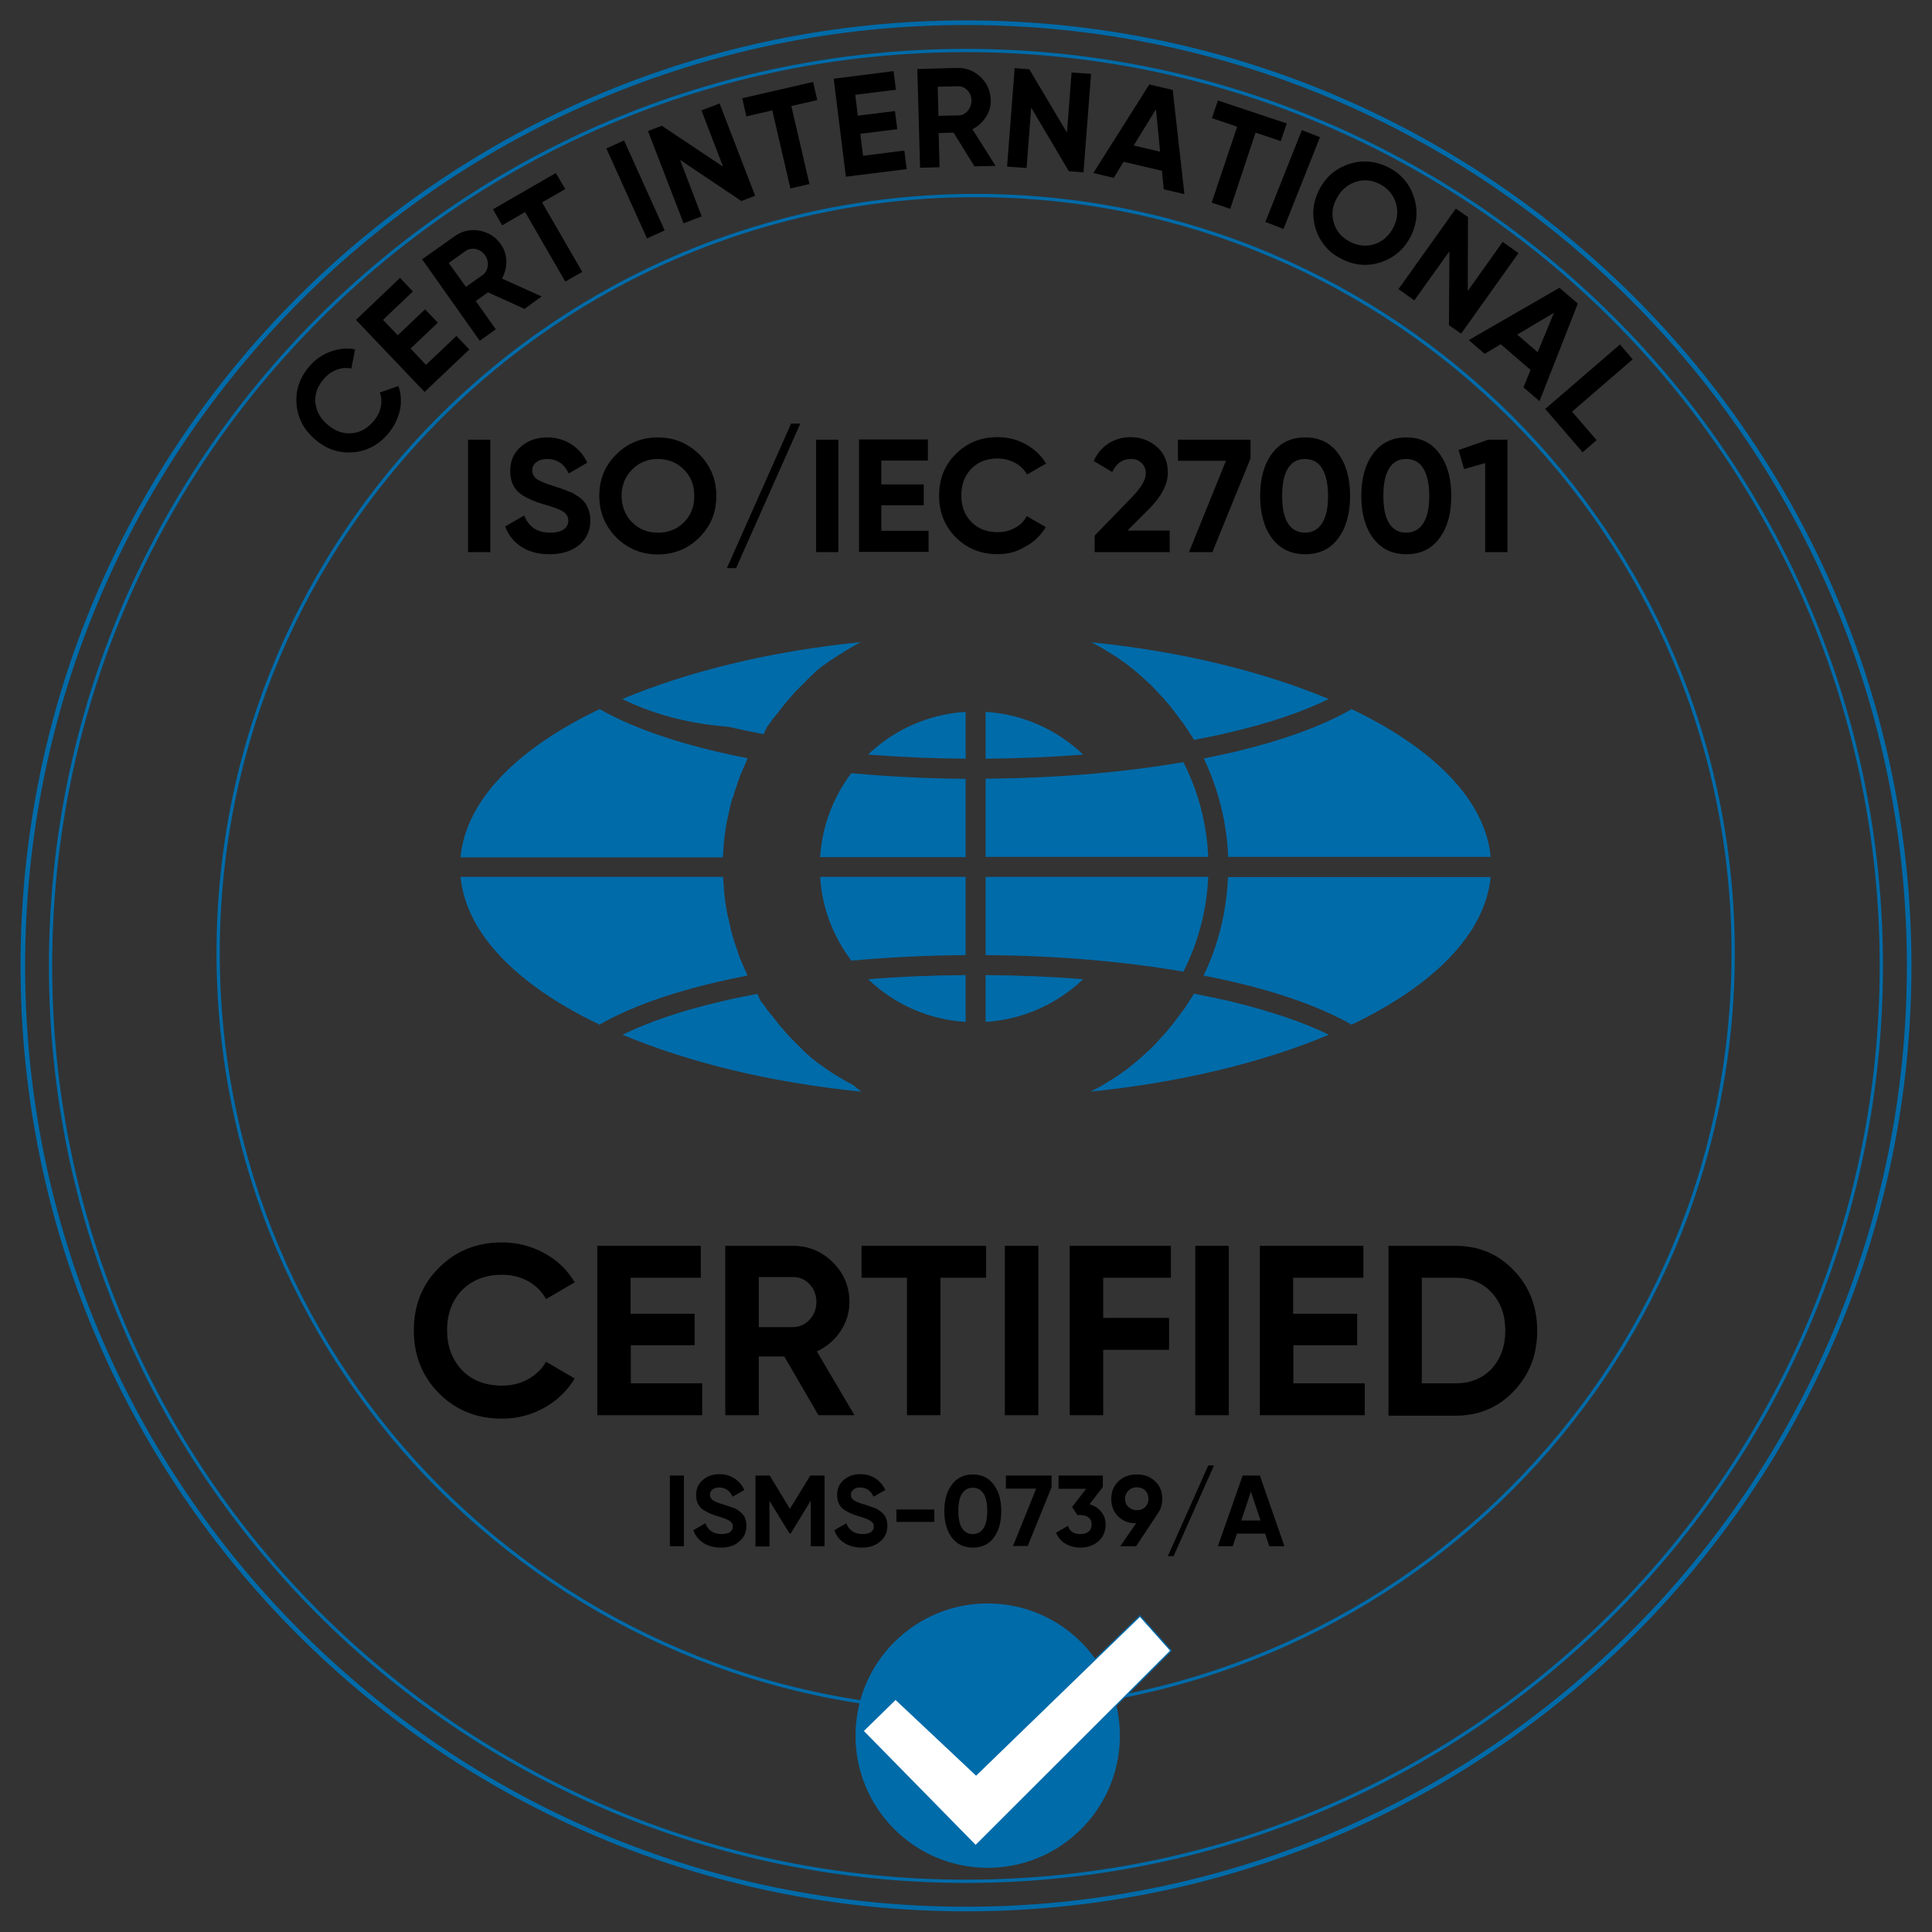
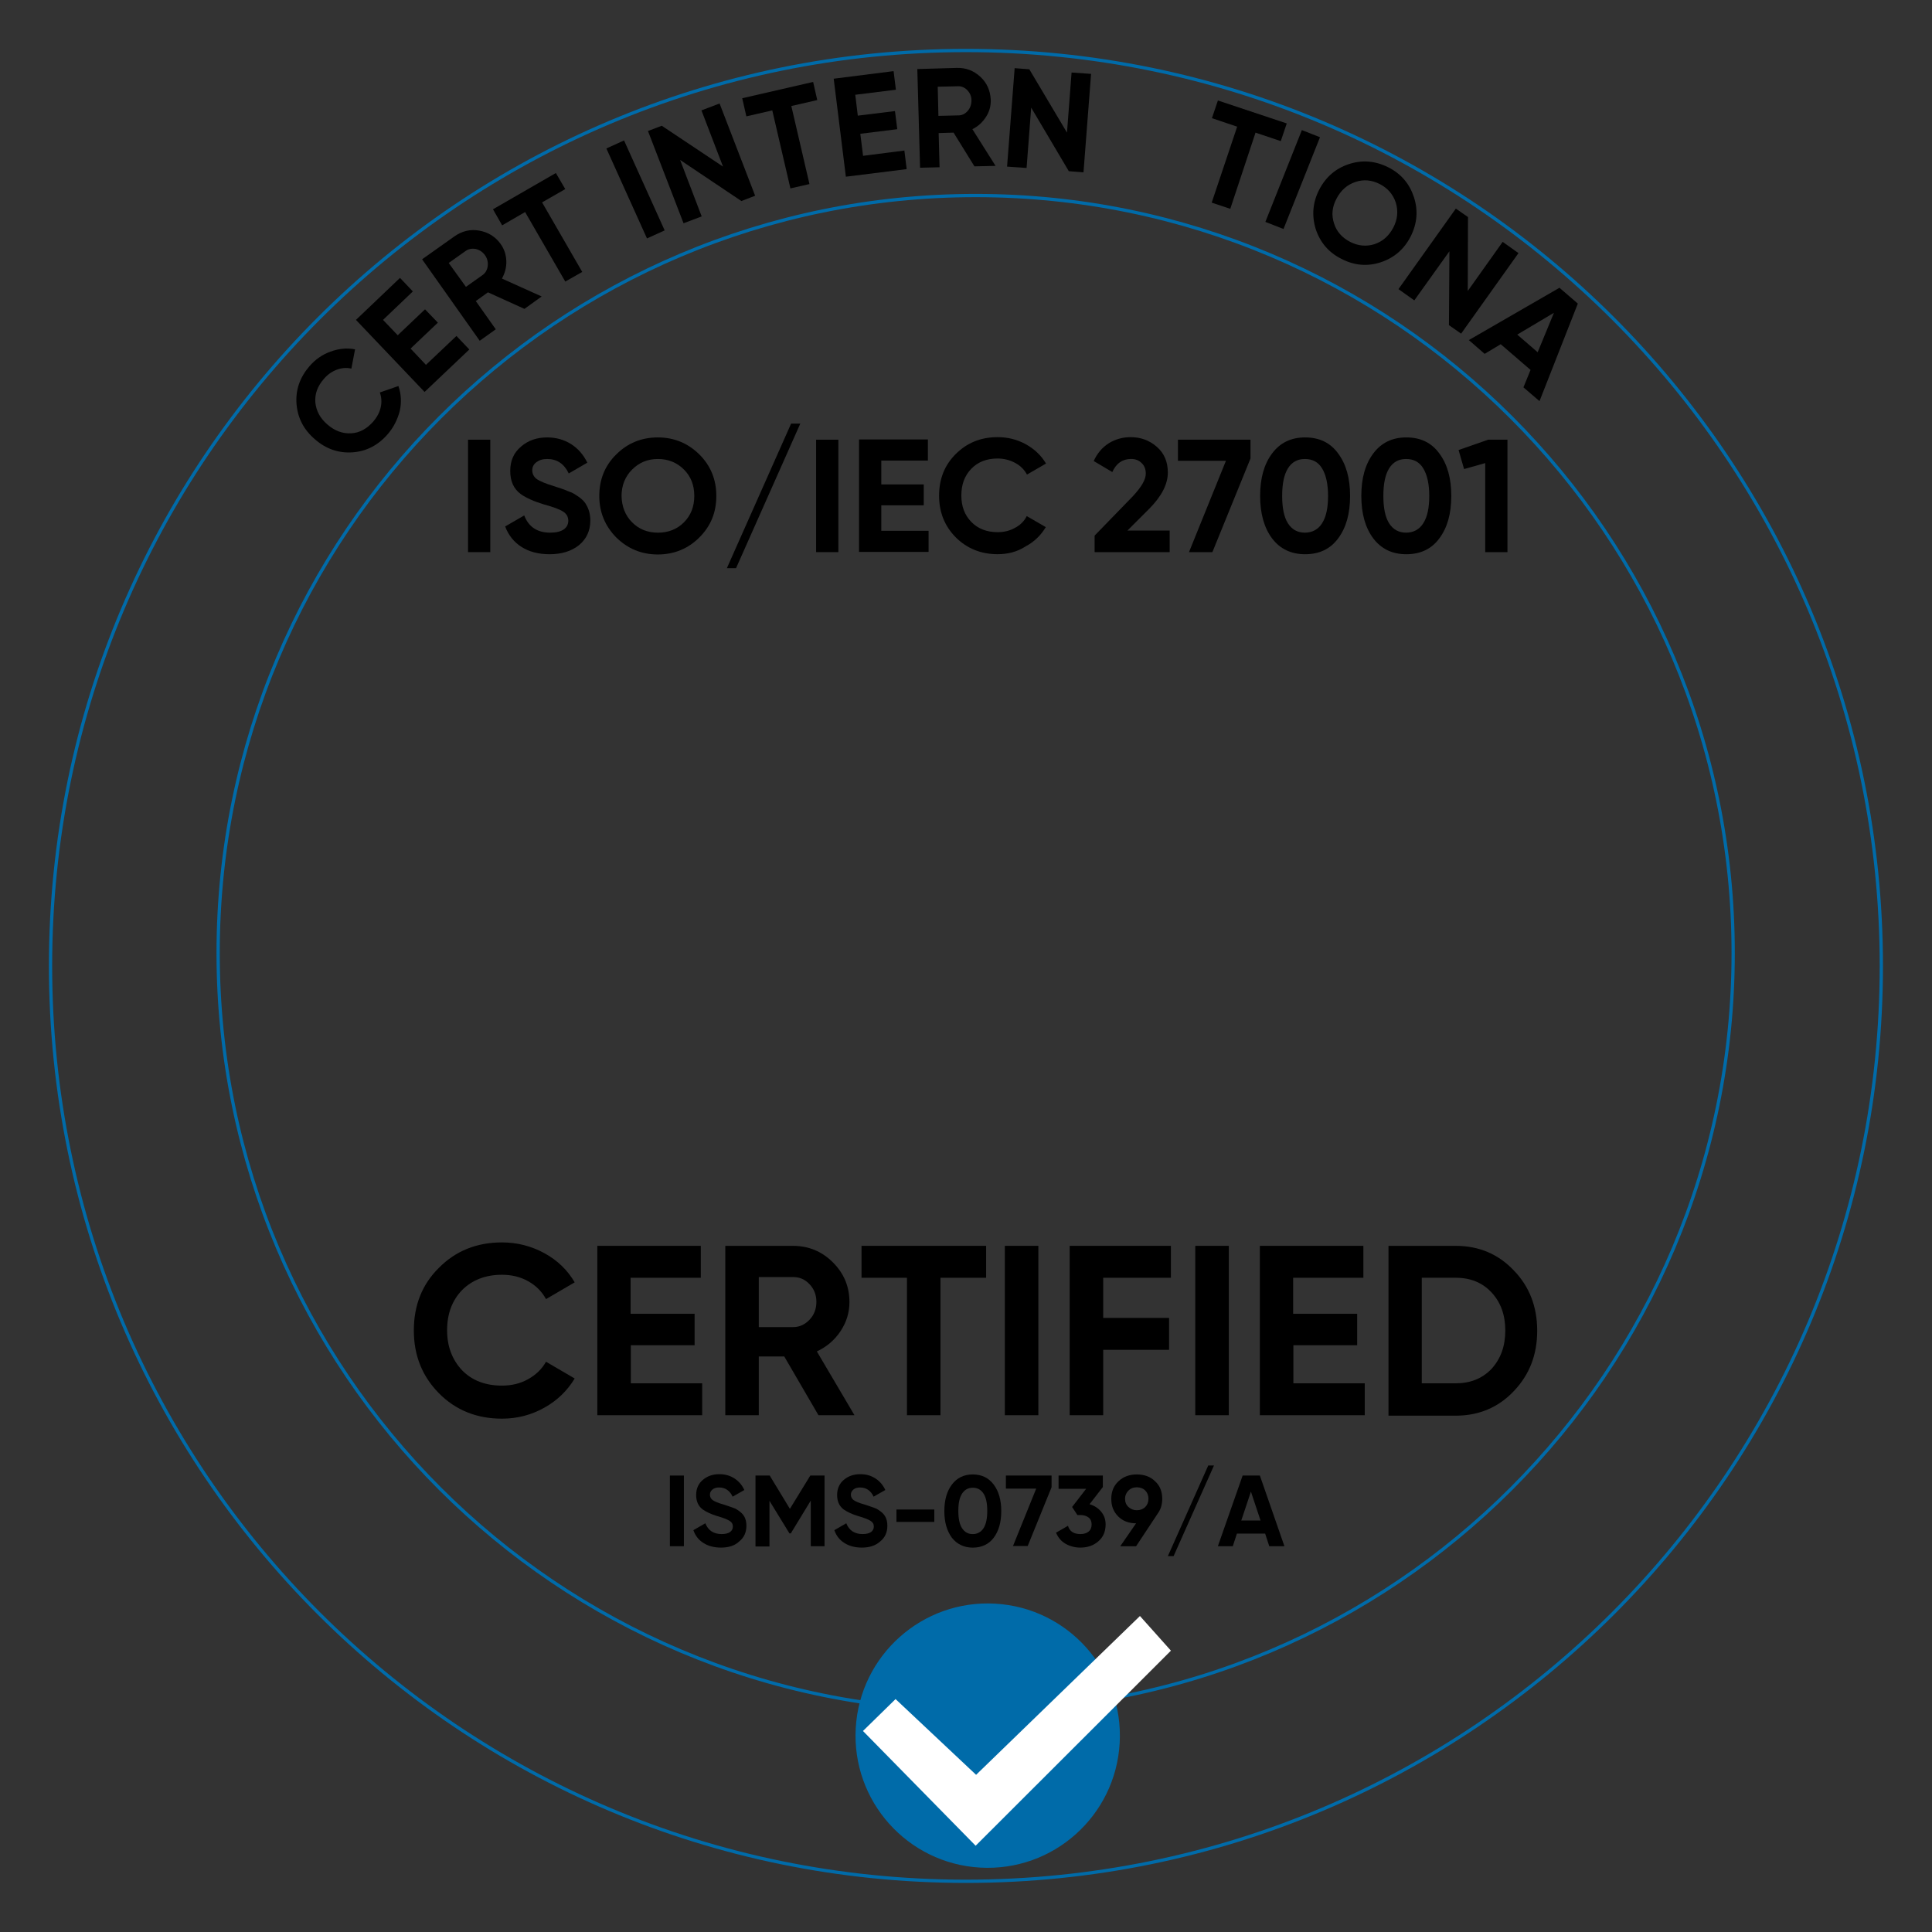
<svg xmlns="http://www.w3.org/2000/svg" width="115" height="115" viewBox="0 0 115 115" fill="none">
  <rect x="0" y="0" width="115" height="115" fill="#333333" stroke="none" />
  <g clip-path="url(#clip0_67037_101884)">
    <mask id="mask0_67037_101884" style="mask-type:luminance" maskUnits="userSpaceOnUse" x="0" y="0" width="116" height="115">
      <path d="M115.008 0H0.008V115H115.008V0Z" fill="white" />
    </mask>
    <g mask="url(#mask0_67037_101884)">
      <path d="M57.496 111.982C87.589 111.982 111.984 87.587 111.984 57.494C111.984 27.401 87.589 3.006 57.496 3.006C27.403 3.006 3.008 27.401 3.008 57.494C3.008 87.587 27.403 111.982 57.496 111.982Z" stroke="#006BA9" stroke-width="0.194" stroke-miterlimit="22.926" />
    </g>
    <mask id="mask1_67037_101884" style="mask-type:luminance" maskUnits="userSpaceOnUse" x="0" y="0" width="116" height="115">
      <path d="M115.008 0H0.008V115H115.008V0Z" fill="white" />
    </mask>
    <g mask="url(#mask1_67037_101884)">
-       <path d="M57.5 113.633C88.506 113.633 113.641 88.498 113.641 57.492C113.641 26.487 88.506 1.352 57.5 1.352C26.494 1.352 1.359 26.487 1.359 57.492C1.359 88.498 26.494 113.633 57.5 113.633Z" stroke="#006BA9" stroke-width="0.273" stroke-miterlimit="22.926" />
-     </g>
+       </g>
    <mask id="mask2_67037_101884" style="mask-type:luminance" maskUnits="userSpaceOnUse" x="0" y="0" width="116" height="115">
      <path d="M115.008 0H0.008V115H115.008V0Z" fill="white" />
    </mask>
    <g mask="url(#mask2_67037_101884)">
      <path d="M58.075 101.819C82.977 101.819 103.165 81.632 103.165 56.729C103.165 31.826 82.977 11.639 58.075 11.639C33.172 11.639 12.984 31.826 12.984 56.729C12.984 81.632 33.172 101.819 58.075 101.819Z" stroke="#006BA9" stroke-width="0.194" stroke-miterlimit="22.926" />
    </g>
    <mask id="mask3_67037_101884" style="mask-type:luminance" maskUnits="userSpaceOnUse" x="0" y="0" width="116" height="115">
      <path d="M115.008 0H0.008V115H115.008V0Z" fill="white" />
    </mask>
    <g mask="url(#mask3_67037_101884)">
      <path d="M27.859 32.865V26.172H29.184V32.865H27.859Z" fill="black" />
      <path d="M32.707 32.99C32.051 32.99 31.491 32.84 31.04 32.553C30.589 32.266 30.262 31.856 30.07 31.337L31.204 30.681C31.464 31.364 31.983 31.706 32.748 31.706C33.103 31.706 33.376 31.637 33.553 31.515C33.731 31.392 33.827 31.214 33.827 30.995C33.827 30.763 33.717 30.572 33.513 30.449C33.308 30.313 32.925 30.176 32.379 30.026C31.791 29.848 31.327 29.643 30.999 29.411C30.576 29.097 30.371 28.646 30.371 28.031C30.371 27.417 30.589 26.939 31.013 26.584C31.436 26.215 31.955 26.037 32.57 26.037C33.103 26.037 33.581 26.174 33.991 26.433C34.4 26.693 34.728 27.062 34.96 27.54L33.854 28.182C33.581 27.608 33.157 27.321 32.57 27.321C32.297 27.321 32.092 27.389 31.928 27.512C31.764 27.635 31.682 27.799 31.682 27.99C31.682 28.195 31.764 28.373 31.942 28.509C32.133 28.646 32.474 28.783 32.953 28.933L33.417 29.083C33.499 29.11 33.649 29.165 33.84 29.247C34.032 29.315 34.168 29.384 34.264 29.452C34.578 29.643 34.783 29.834 34.892 30.039C35.056 30.313 35.138 30.627 35.138 30.982C35.138 31.597 34.906 32.088 34.455 32.457C34.004 32.812 33.431 32.99 32.707 32.99Z" fill="black" />
      <path d="M41.627 31.993C40.958 32.662 40.125 33.004 39.155 33.004C38.185 33.004 37.366 32.662 36.683 31.993C36.013 31.31 35.672 30.49 35.672 29.52C35.672 28.55 36 27.717 36.683 27.048C37.352 26.379 38.185 26.037 39.155 26.037C40.125 26.037 40.944 26.379 41.627 27.048C42.297 27.717 42.638 28.537 42.638 29.52C42.638 30.504 42.31 31.31 41.627 31.993ZM37.625 31.091C38.035 31.501 38.54 31.706 39.169 31.706C39.783 31.706 40.303 31.501 40.712 31.091C41.122 30.681 41.327 30.149 41.327 29.52C41.327 28.878 41.122 28.359 40.712 27.95C40.303 27.54 39.783 27.321 39.169 27.321C38.554 27.321 38.049 27.526 37.625 27.95C37.215 28.359 36.997 28.892 36.997 29.52C37.011 30.149 37.215 30.681 37.625 31.091Z" fill="black" />
-       <path d="M47.637 25.215L43.812 33.82H43.266L47.09 25.215H47.637Z" fill="black" />
+       <path d="M47.637 25.215L43.812 33.82H43.266L47.09 25.215Z" fill="black" />
      <path d="M48.578 32.865V26.172H49.903V32.865H48.578Z" fill="black" />
      <path d="M52.458 30.092V31.595H55.272V32.851H51.133V26.158H55.231V27.415H52.458V28.835H54.985V30.078H52.458V30.092Z" fill="black" />
      <path d="M59.382 32.988C58.385 32.988 57.551 32.646 56.882 31.977C56.226 31.308 55.898 30.488 55.898 29.505C55.898 28.508 56.226 27.688 56.882 27.032C57.551 26.363 58.371 26.021 59.382 26.021C59.983 26.021 60.543 26.158 61.062 26.445C61.581 26.732 61.977 27.114 62.264 27.592L61.13 28.248C60.966 27.948 60.734 27.715 60.42 27.551C60.119 27.387 59.764 27.292 59.382 27.292C58.726 27.292 58.207 27.497 57.811 27.907C57.415 28.316 57.223 28.849 57.223 29.491C57.223 30.133 57.415 30.652 57.811 31.062C58.207 31.472 58.74 31.677 59.382 31.677C59.764 31.677 60.106 31.595 60.42 31.417C60.734 31.253 60.966 31.021 61.116 30.72L62.25 31.376C61.963 31.854 61.567 32.25 61.048 32.523C60.543 32.851 59.983 32.988 59.382 32.988Z" fill="black" />
      <path d="M69.636 32.865H65.156V31.881L67.437 29.532C67.943 28.986 68.202 28.549 68.202 28.193C68.202 27.934 68.12 27.715 67.956 27.565C67.793 27.401 67.588 27.319 67.328 27.319C66.823 27.319 66.44 27.579 66.208 28.098L65.102 27.442C65.306 26.991 65.607 26.636 65.989 26.39C66.386 26.144 66.823 26.021 67.301 26.021C67.902 26.021 68.421 26.213 68.858 26.595C69.295 26.978 69.514 27.483 69.514 28.125C69.514 28.822 69.145 29.532 68.421 30.27L67.109 31.581H69.623V32.865H69.636Z" fill="black" />
      <path d="M70.117 27.429V26.172H74.434V27.292L72.166 32.865H70.773L72.972 27.429H70.117Z" fill="black" />
      <path d="M77.685 32.99C76.852 32.99 76.196 32.676 75.718 32.047C75.24 31.405 75.008 30.558 75.008 29.52C75.008 28.468 75.24 27.635 75.718 26.993C76.196 26.351 76.852 26.037 77.685 26.037C78.532 26.037 79.188 26.351 79.652 26.993C80.13 27.635 80.362 28.468 80.362 29.52C80.362 30.572 80.13 31.405 79.652 32.047C79.188 32.676 78.532 32.99 77.685 32.99ZM79.051 29.52C79.051 28.81 78.928 28.264 78.696 27.881C78.464 27.499 78.122 27.321 77.671 27.321C77.221 27.321 76.893 27.512 76.661 27.881C76.428 28.264 76.319 28.796 76.319 29.52C76.319 30.231 76.428 30.777 76.661 31.146C76.893 31.515 77.234 31.706 77.671 31.706C78.109 31.706 78.464 31.515 78.696 31.146C78.942 30.763 79.051 30.217 79.051 29.52Z" fill="black" />
      <path d="M83.709 32.99C82.875 32.99 82.22 32.676 81.742 32.047C81.263 31.405 81.031 30.558 81.031 29.52C81.031 28.468 81.263 27.635 81.742 26.993C82.22 26.351 82.875 26.037 83.709 26.037C84.555 26.037 85.211 26.351 85.675 26.993C86.154 27.635 86.386 28.468 86.386 29.52C86.386 30.572 86.154 31.405 85.675 32.047C85.211 32.676 84.555 32.99 83.709 32.99ZM85.075 29.52C85.075 28.81 84.951 28.264 84.719 27.881C84.487 27.499 84.146 27.321 83.695 27.321C83.244 27.321 82.916 27.512 82.684 27.881C82.452 28.264 82.343 28.796 82.343 29.52C82.343 30.231 82.452 30.777 82.684 31.146C82.916 31.515 83.258 31.706 83.695 31.706C84.132 31.706 84.487 31.515 84.719 31.146C84.965 30.763 85.075 30.217 85.075 29.52Z" fill="black" />
      <path d="M86.82 26.787L88.582 26.172H89.73V32.865H88.405V27.565L87.148 27.92L86.82 26.787Z" fill="black" />
    </g>
    <mask id="mask4_67037_101884" style="mask-type:luminance" maskUnits="userSpaceOnUse" x="0" y="0" width="116" height="115">
      <path d="M115.008 0H0.008V115H115.008V0Z" fill="white" />
    </mask>
    <g mask="url(#mask4_67037_101884)">
      <path d="M29.878 84.444C28.375 84.444 27.119 83.938 26.122 82.927C25.138 81.93 24.633 80.687 24.633 79.198C24.633 77.696 25.125 76.453 26.122 75.469C27.119 74.459 28.375 73.953 29.878 73.953C30.793 73.953 31.627 74.172 32.405 74.595C33.184 75.019 33.785 75.606 34.208 76.33L32.501 77.327C32.255 76.876 31.9 76.521 31.435 76.262C30.971 76.002 30.452 75.879 29.878 75.879C28.895 75.879 28.102 76.193 27.501 76.794C26.9 77.423 26.613 78.215 26.613 79.185C26.613 80.141 26.914 80.933 27.501 81.561C28.102 82.176 28.895 82.477 29.878 82.477C30.452 82.477 30.971 82.354 31.435 82.094C31.9 81.835 32.255 81.493 32.501 81.056L34.208 82.053C33.771 82.777 33.17 83.365 32.405 83.788C31.627 84.225 30.793 84.444 29.878 84.444Z" fill="black" />
      <path d="M37.549 80.073V82.34H41.797V84.239H35.555V74.158H41.715V76.057H37.535V78.201H41.346V80.073H37.549Z" fill="black" />
      <path d="M50.862 84.239H48.718L46.682 80.742H45.166V84.239H43.172V74.158H47.202C48.13 74.158 48.923 74.486 49.578 75.142C50.234 75.797 50.562 76.576 50.562 77.505C50.562 78.133 50.384 78.707 50.029 79.24C49.674 79.772 49.209 80.168 48.622 80.442L50.862 84.239ZM47.215 76.016H45.166V78.994H47.215C47.584 78.994 47.912 78.843 48.185 78.557C48.458 78.27 48.595 77.915 48.595 77.491C48.595 77.081 48.458 76.726 48.185 76.439C47.912 76.153 47.598 76.016 47.215 76.016Z" fill="black" />
      <path d="M51.281 74.158H58.698V76.057H55.98V84.239H53.986V76.057H51.281V74.158Z" fill="black" />
      <path d="M59.812 84.239V74.158H61.807V84.239H59.812Z" fill="black" />
      <path d="M69.696 74.158V76.057H65.666V78.447H69.587V80.346H65.666V84.239H63.672V74.158H69.696Z" fill="black" />
      <path d="M71.148 84.239V74.158H73.143V84.239H71.148Z" fill="black" />
      <path d="M76.987 80.073V82.34H81.235V84.239H74.992V74.158H81.153V76.057H76.973V78.201H80.784V80.073H76.987Z" fill="black" />
      <path d="M82.648 74.158H86.651C88.03 74.158 89.191 74.65 90.107 75.62C91.035 76.576 91.5 77.778 91.5 79.212C91.5 80.647 91.035 81.835 90.107 82.805C89.191 83.775 88.03 84.266 86.651 84.266H82.648V74.158ZM84.629 82.34H86.651C87.525 82.34 88.235 82.053 88.782 81.48C89.328 80.879 89.601 80.127 89.601 79.199C89.601 78.27 89.328 77.519 88.782 76.931C88.235 76.344 87.525 76.057 86.651 76.057H84.629V82.34Z" fill="black" />
    </g>
    <mask id="mask5_67037_101884" style="mask-type:luminance" maskUnits="userSpaceOnUse" x="0" y="0" width="116" height="115">
      <path d="M115.008 0H0.008V115H115.008V0Z" fill="white" />
    </mask>
    <g mask="url(#mask5_67037_101884)">
      <path d="M39.875 92.037V87.83H40.708V92.037H39.875Z" fill="black" />
      <path d="M42.913 92.119C42.503 92.119 42.148 92.023 41.874 91.846C41.588 91.668 41.383 91.409 41.273 91.081L41.984 90.671C42.148 91.095 42.475 91.313 42.954 91.313C43.172 91.313 43.35 91.272 43.459 91.19C43.568 91.108 43.623 90.999 43.623 90.862C43.623 90.712 43.555 90.603 43.418 90.521C43.281 90.439 43.049 90.343 42.708 90.248C42.339 90.138 42.052 90.002 41.834 89.852C41.574 89.66 41.437 89.374 41.437 88.991C41.437 88.609 41.574 88.308 41.834 88.09C42.107 87.857 42.434 87.748 42.817 87.748C43.158 87.748 43.445 87.83 43.705 87.994C43.964 88.158 44.169 88.39 44.306 88.691L43.609 89.087C43.445 88.731 43.172 88.54 42.803 88.54C42.639 88.54 42.503 88.581 42.407 88.663C42.312 88.745 42.257 88.841 42.257 88.964C42.257 89.1 42.312 89.21 42.421 89.292C42.544 89.374 42.749 89.469 43.063 89.551L43.35 89.647C43.404 89.66 43.486 89.701 43.623 89.742C43.746 89.783 43.828 89.824 43.882 89.865C44.074 89.988 44.21 90.111 44.279 90.234C44.388 90.398 44.429 90.603 44.429 90.822C44.429 91.204 44.292 91.518 44.005 91.75C43.732 92.01 43.363 92.119 42.913 92.119Z" fill="black" />
    </g>
    <mask id="mask6_67037_101884" style="mask-type:luminance" maskUnits="userSpaceOnUse" x="0" y="0" width="116" height="115">
      <path d="M115.008 0H0.008V115H115.008V0Z" fill="white" />
    </mask>
    <g mask="url(#mask6_67037_101884)">
      <path d="M48.233 87.83H49.08V92.037H48.261V89.319L47.072 91.272H46.99L45.802 89.333V92.051H44.969V87.83H45.816L47.018 89.811L48.233 87.83Z" fill="black" />
      <path d="M51.303 92.119C50.893 92.119 50.538 92.023 50.265 91.846C49.978 91.668 49.773 91.409 49.664 91.081L50.374 90.671C50.538 91.095 50.866 91.313 51.344 91.313C51.563 91.313 51.74 91.272 51.85 91.19C51.959 91.108 52.014 90.999 52.014 90.862C52.014 90.712 51.945 90.603 51.809 90.521C51.672 90.439 51.44 90.343 51.098 90.248C50.73 90.138 50.443 90.002 50.224 89.852C49.965 89.66 49.828 89.374 49.828 88.991C49.828 88.609 49.965 88.308 50.224 88.09C50.497 87.857 50.825 87.748 51.208 87.748C51.549 87.748 51.836 87.83 52.096 87.994C52.355 88.158 52.56 88.39 52.697 88.691L52 89.087C51.836 88.731 51.563 88.54 51.194 88.54C51.03 88.54 50.893 88.581 50.798 88.663C50.702 88.745 50.648 88.841 50.648 88.964C50.648 89.1 50.702 89.21 50.812 89.292C50.934 89.374 51.139 89.469 51.453 89.551L51.74 89.647C51.795 89.66 51.877 89.701 52.014 89.742C52.136 89.783 52.218 89.824 52.273 89.865C52.464 89.988 52.601 90.111 52.669 90.234C52.778 90.398 52.819 90.603 52.819 90.822C52.819 91.204 52.683 91.518 52.396 91.75C52.109 92.01 51.74 92.119 51.303 92.119Z" fill="black" />
      <path d="M55.613 90.589H53.359V89.852H55.613V90.589Z" fill="black" />
    </g>
    <mask id="mask7_67037_101884" style="mask-type:luminance" maskUnits="userSpaceOnUse" x="0" y="0" width="116" height="115">
      <path d="M115.008 0H0.008V115H115.008V0Z" fill="white" />
    </mask>
    <g mask="url(#mask7_67037_101884)">
      <path d="M57.905 92.121C57.386 92.121 56.962 91.916 56.662 91.534C56.361 91.124 56.211 90.605 56.211 89.949C56.211 89.293 56.361 88.761 56.662 88.365C56.962 87.969 57.372 87.764 57.905 87.764C58.437 87.764 58.847 87.969 59.148 88.365C59.448 88.761 59.599 89.293 59.599 89.949C59.599 90.605 59.448 91.138 59.148 91.534C58.861 91.916 58.437 92.121 57.905 92.121ZM58.765 89.936C58.765 89.485 58.697 89.143 58.547 88.911C58.397 88.679 58.192 88.556 57.905 88.556C57.618 88.556 57.413 88.679 57.263 88.911C57.112 89.143 57.044 89.485 57.044 89.936C57.044 90.386 57.112 90.728 57.263 90.96C57.413 91.192 57.618 91.315 57.905 91.315C58.178 91.315 58.397 91.192 58.547 90.96C58.697 90.714 58.765 90.386 58.765 89.936Z" fill="black" />
      <path d="M59.875 88.622V87.83H62.593V88.527L61.173 92.024H60.298L61.678 88.609H59.875V88.622Z" fill="black" />
      <path d="M65.646 88.513L64.854 89.537C65.141 89.62 65.373 89.77 65.55 89.988C65.728 90.207 65.81 90.453 65.81 90.74C65.81 91.177 65.66 91.504 65.373 91.75C65.086 91.996 64.731 92.119 64.307 92.119C63.98 92.119 63.679 92.037 63.419 91.887C63.16 91.737 62.982 91.518 62.859 91.231L63.57 90.822C63.665 91.149 63.911 91.313 64.307 91.313C64.526 91.313 64.69 91.259 64.799 91.163C64.922 91.067 64.977 90.917 64.977 90.74C64.977 90.562 64.922 90.425 64.799 90.33C64.676 90.234 64.512 90.18 64.307 90.18H64.13L63.816 89.701L64.649 88.622H63.01V87.83H65.646V88.513Z" fill="black" />
      <path d="M69.181 89.212C69.181 89.539 69.099 89.826 68.935 90.058L67.624 92.039H66.681L67.624 90.673C67.187 90.673 66.831 90.537 66.558 90.263C66.285 89.99 66.148 89.649 66.148 89.225C66.148 88.788 66.285 88.447 66.572 88.174C66.859 87.9 67.228 87.764 67.665 87.764C68.115 87.764 68.484 87.9 68.757 88.174C69.044 88.433 69.181 88.788 69.181 89.212ZM66.968 89.212C66.968 89.416 67.036 89.58 67.173 89.703C67.309 89.826 67.473 89.895 67.665 89.895C67.87 89.895 68.047 89.826 68.17 89.703C68.293 89.58 68.361 89.416 68.361 89.212C68.361 89.007 68.293 88.843 68.17 88.72C68.047 88.597 67.87 88.529 67.665 88.529C67.46 88.529 67.296 88.597 67.173 88.72C67.05 88.843 66.968 89.007 66.968 89.212Z" fill="black" />
    </g>
    <mask id="mask8_67037_101884" style="mask-type:luminance" maskUnits="userSpaceOnUse" x="0" y="0" width="116" height="115">
      <path d="M115.008 0H0.008V115H115.008V0Z" fill="white" />
    </mask>
    <g mask="url(#mask8_67037_101884)">
      <path d="M72.261 87.231L69.857 92.626H69.516L71.92 87.231H72.261Z" fill="black" />
      <path d="M76.454 92.037H75.552L75.306 91.286H73.626L73.38 92.037H72.492L73.967 87.83H74.992L76.454 92.037ZM74.459 88.786L73.885 90.507H75.033L74.459 88.786Z" fill="black" />
    </g>
    <mask id="mask9_67037_101884" style="mask-type:luminance" maskUnits="userSpaceOnUse" x="0" y="0" width="116" height="115">
      <path d="M115.008 0H0.008V115H115.008V0Z" fill="white" />
    </mask>
    <g mask="url(#mask9_67037_101884)">
      <path d="M63.511 7.895L63.784 4.316L64.945 4.398L64.494 10.258L63.62 10.19L61.38 6.406L61.106 9.999L59.945 9.917L60.396 4.057L61.27 4.125L63.511 7.895Z" fill="black" />
    </g>
    <mask id="mask10_67037_101884" style="mask-type:luminance" maskUnits="userSpaceOnUse" x="0" y="0" width="116" height="115">
      <path d="M115.008 0H0.008V115H115.008V0Z" fill="white" />
    </mask>
    <g mask="url(#mask10_67037_101884)">
      <path d="M59.26 9.874L58.003 9.902L56.76 7.894L55.872 7.921L55.926 9.956L54.766 9.984L54.602 4.11L56.951 4.042C57.497 4.028 57.962 4.206 58.358 4.574C58.754 4.943 58.945 5.394 58.973 5.94C58.986 6.309 58.891 6.651 58.686 6.965C58.481 7.279 58.221 7.525 57.88 7.689L59.26 9.874ZM57.006 5.135L55.817 5.162L55.858 6.897L57.047 6.869C57.265 6.869 57.456 6.774 57.607 6.596C57.757 6.419 57.825 6.214 57.825 5.968C57.825 5.722 57.73 5.531 57.579 5.367C57.415 5.203 57.224 5.121 57.006 5.135Z" fill="black" />
    </g>
    <mask id="mask11_67037_101884" style="mask-type:luminance" maskUnits="userSpaceOnUse" x="0" y="0" width="116" height="115">
      <path d="M115.008 0H0.008V115H115.008V0Z" fill="white" />
    </mask>
    <g mask="url(#mask11_67037_101884)">
-       <path d="M70.501 11.557L69.272 11.27L69.162 10.163L66.881 9.631L66.294 10.587L65.078 10.3L68.411 5.027L69.804 5.355L70.501 11.557ZM68.807 6.503L67.482 8.661L69.053 9.03L68.807 6.503Z" fill="black" />
-     </g>
+       </g>
    <mask id="mask12_67037_101884" style="mask-type:luminance" maskUnits="userSpaceOnUse" x="0" y="0" width="116" height="115">
      <path d="M115.008 0H0.008V115H115.008V0Z" fill="white" />
    </mask>
    <g mask="url(#mask12_67037_101884)">
      <path d="M51.209 7.963L51.373 9.275L53.832 8.961L53.969 10.067L50.349 10.518L49.625 4.685L53.19 4.234L53.327 5.341L50.909 5.641L51.059 6.884L53.272 6.611L53.409 7.69L51.209 7.963Z" fill="black" />
    </g>
    <mask id="mask13_67037_101884" style="mask-type:luminance" maskUnits="userSpaceOnUse" x="0" y="0" width="116" height="115">
      <path d="M115.008 0H0.008V115H115.008V0Z" fill="white" />
    </mask>
    <g mask="url(#mask13_67037_101884)">
      <path d="M72.494 5.982L76.592 7.348L76.237 8.4L74.734 7.895L73.231 12.43L72.125 12.061L73.641 7.54L72.139 7.034L72.494 5.982Z" fill="black" />
    </g>
    <mask id="mask14_67037_101884" style="mask-type:luminance" maskUnits="userSpaceOnUse" x="0" y="0" width="116" height="115">
      <path d="M115.008 0H0.008V115H115.008V0Z" fill="white" />
    </mask>
    <g mask="url(#mask14_67037_101884)">
      <path d="M44.18 5.847L48.401 4.877L48.646 5.956L47.103 6.311L48.182 10.956L47.048 11.215L45.969 6.571L44.426 6.926L44.18 5.847Z" fill="black" />
    </g>
    <mask id="mask15_67037_101884" style="mask-type:luminance" maskUnits="userSpaceOnUse" x="0" y="0" width="116" height="115">
      <path d="M115.008 0H0.008V115H115.008V0Z" fill="white" />
    </mask>
    <g mask="url(#mask15_67037_101884)">
      <path d="M75.32 13.208L77.492 7.744L78.571 8.168L76.399 13.631L75.32 13.208Z" fill="black" />
    </g>
    <mask id="mask16_67037_101884" style="mask-type:luminance" maskUnits="userSpaceOnUse" x="0" y="0" width="116" height="115">
      <path d="M115.008 0H0.008V115H115.008V0Z" fill="white" />
    </mask>
    <g mask="url(#mask16_67037_101884)">
      <path d="M43.037 9.917L41.753 6.57L42.832 6.16L44.949 11.651L44.13 11.966L40.483 9.52L41.767 12.881L40.688 13.29L38.57 7.799L39.39 7.485L43.037 9.917Z" fill="black" />
    </g>
    <mask id="mask17_67037_101884" style="mask-type:luminance" maskUnits="userSpaceOnUse" x="0" y="0" width="116" height="115">
      <path d="M115.008 0H0.008V115H115.008V0Z" fill="white" />
    </mask>
    <g mask="url(#mask17_67037_101884)">
      <path d="M82.182 15.613C81.39 15.872 80.611 15.804 79.846 15.408C79.081 15.025 78.576 14.424 78.316 13.632C78.07 12.826 78.139 12.047 78.521 11.296C78.917 10.531 79.505 10.026 80.297 9.766C81.089 9.507 81.868 9.575 82.633 9.958C83.398 10.34 83.903 10.941 84.162 11.733C84.422 12.525 84.354 13.304 83.971 14.069C83.575 14.848 82.974 15.353 82.182 15.613ZM79.409 13.304C79.559 13.782 79.887 14.151 80.365 14.397C80.843 14.643 81.335 14.684 81.813 14.534C82.305 14.37 82.674 14.042 82.933 13.55C83.193 13.058 83.234 12.553 83.083 12.061C82.919 11.569 82.605 11.2 82.127 10.955C81.649 10.709 81.157 10.668 80.679 10.832C80.188 10.996 79.819 11.323 79.559 11.815C79.286 12.321 79.245 12.812 79.409 13.304Z" fill="black" />
    </g>
    <mask id="mask18_67037_101884" style="mask-type:luminance" maskUnits="userSpaceOnUse" x="0" y="0" width="116" height="115">
      <path d="M115.008 0H0.008V115H115.008V0Z" fill="white" />
    </mask>
    <g mask="url(#mask18_67037_101884)">
      <path d="M38.511 14.192L36.094 8.837L37.145 8.359L39.563 13.714L38.511 14.192Z" fill="black" />
    </g>
    <mask id="mask19_67037_101884" style="mask-type:luminance" maskUnits="userSpaceOnUse" x="0" y="0" width="116" height="115">
      <path d="M115.008 0H0.008V115H115.008V0Z" fill="white" />
    </mask>
    <g mask="url(#mask19_67037_101884)">
      <path d="M87.367 17.32L89.444 14.397L90.386 15.066L86.971 19.86L86.247 19.355L86.275 14.957L84.185 17.88L83.242 17.21L86.657 12.416L87.381 12.921L87.367 17.32Z" fill="black" />
    </g>
    <mask id="mask20_67037_101884" style="mask-type:luminance" maskUnits="userSpaceOnUse" x="0" y="0" width="116" height="115">
      <path d="M115.008 0H0.008V115H115.008V0Z" fill="white" />
    </mask>
    <g mask="url(#mask20_67037_101884)">
      <path d="M29.344 12.457L33.087 10.299L33.647 11.255L32.267 12.047L34.657 16.186L33.647 16.76L31.256 12.621L29.89 13.413L29.344 12.457Z" fill="black" />
    </g>
    <mask id="mask21_67037_101884" style="mask-type:luminance" maskUnits="userSpaceOnUse" x="0" y="0" width="116" height="115">
      <path d="M115.008 0H0.008V115H115.008V0Z" fill="white" />
    </mask>
    <g mask="url(#mask21_67037_101884)">
      <path d="M91.637 23.877L90.681 23.057L91.104 22.019L89.328 20.489L88.372 21.063L87.43 20.243L92.825 17.129L93.918 18.071L91.637 23.877ZM92.497 18.618L90.312 19.916L91.528 20.967L92.497 18.618Z" fill="black" />
    </g>
    <mask id="mask22_67037_101884" style="mask-type:luminance" maskUnits="userSpaceOnUse" x="0" y="0" width="116" height="115">
      <path d="M115.008 0H0.008V115H115.008V0Z" fill="white" />
    </mask>
    <g mask="url(#mask22_67037_101884)">
      <path d="M32.242 17.647L31.217 18.385L29.045 17.401L28.321 17.921L29.51 19.601L28.554 20.284L25.125 15.434L27.051 14.069C27.502 13.754 27.994 13.631 28.526 13.727C29.059 13.823 29.482 14.082 29.797 14.519C30.015 14.82 30.124 15.161 30.138 15.53C30.152 15.912 30.056 16.254 29.878 16.582L32.242 17.647ZM27.693 14.956L26.709 15.653L27.734 17.074L28.718 16.377C28.895 16.254 29.004 16.063 29.032 15.831C29.059 15.598 29.004 15.38 28.868 15.189C28.731 14.997 28.54 14.874 28.321 14.82C28.076 14.779 27.871 14.82 27.693 14.956Z" fill="black" />
    </g>
    <mask id="mask23_67037_101884" style="mask-type:luminance" maskUnits="userSpaceOnUse" x="0" y="0" width="116" height="115">
      <path d="M115.008 0H0.008V115H115.008V0Z" fill="white" />
    </mask>
    <g mask="url(#mask23_67037_101884)">
      <path d="M24.439 20.748L25.354 21.718L27.17 19.997L27.935 20.803L25.272 23.33L21.188 19.041L23.81 16.541L24.575 17.347L22.799 19.041L23.674 19.956L25.299 18.412L26.064 19.205L24.439 20.748Z" fill="black" />
    </g>
    <mask id="mask24_67037_101884" style="mask-type:luminance" maskUnits="userSpaceOnUse" x="0" y="0" width="116" height="115">
-       <path d="M115.008 0H0.008V115H115.008V0Z" fill="white" />
-     </mask>
+       </mask>
    <g mask="url(#mask24_67037_101884)">
      <path d="M97.181 21.39L93.575 24.504L95.036 26.198L94.203 26.922L91.977 24.34L96.43 20.502L97.181 21.39Z" fill="black" />
    </g>
    <mask id="mask25_67037_101884" style="mask-type:luminance" maskUnits="userSpaceOnUse" x="0" y="0" width="116" height="115">
      <path d="M115.008 0H0.008V115H115.008V0Z" fill="white" />
    </mask>
    <g mask="url(#mask25_67037_101884)">
      <path d="M23.088 25.833C22.514 26.502 21.804 26.871 20.971 26.926C20.151 26.98 19.4 26.721 18.744 26.147C18.075 25.573 17.72 24.877 17.651 24.057C17.583 23.224 17.843 22.473 18.416 21.803C18.771 21.394 19.181 21.107 19.673 20.929C20.165 20.752 20.643 20.697 21.134 20.793L20.916 21.94C20.615 21.872 20.329 21.899 20.042 22.008C19.755 22.118 19.495 22.295 19.277 22.555C18.894 22.992 18.73 23.456 18.771 23.962C18.826 24.467 19.058 24.904 19.495 25.273C19.919 25.642 20.383 25.819 20.902 25.792C21.408 25.765 21.845 25.519 22.227 25.082C22.446 24.822 22.596 24.549 22.664 24.235C22.733 23.934 22.705 23.634 22.61 23.361L23.716 22.978C23.88 23.456 23.907 23.948 23.798 24.453C23.662 24.973 23.429 25.437 23.088 25.833Z" fill="black" />
    </g>
    <mask id="mask26_67037_101884" style="mask-type:luminance" maskUnits="userSpaceOnUse" x="0" y="0" width="116" height="115">
      <path d="M115.008 0H0.008V115H115.008V0Z" fill="white" />
    </mask>
    <g mask="url(#mask26_67037_101884)">
-       <path fill-rule="evenodd" clip-rule="evenodd" d="M37.044 41.608C40.951 39.969 45.827 38.767 51.25 38.221L51.141 38.275L50.99 38.357L50.936 38.385L50.813 38.453C50.745 38.494 50.69 38.521 50.622 38.562L50.512 38.63C50.444 38.672 50.389 38.699 50.321 38.74L50.198 38.822C50.13 38.863 50.062 38.904 49.993 38.945L49.911 38.999C49.843 39.04 49.775 39.081 49.706 39.136L49.597 39.204C49.529 39.245 49.474 39.286 49.406 39.327L49.31 39.395L49.269 39.423L49.119 39.532L49.092 39.546L48.996 39.614L48.887 39.696L48.778 39.778L48.737 39.819C48.682 39.86 48.641 39.901 48.586 39.942L48.573 39.956L48.518 40.01L48.45 40.078L48.422 40.106L48.409 40.119C48.354 40.174 48.3 40.215 48.245 40.27L48.177 40.338L48.163 40.352C48.108 40.406 48.04 40.461 47.985 40.529L47.876 40.639C47.822 40.693 47.767 40.748 47.699 40.816L47.685 40.83L47.603 40.912C47.548 40.966 47.494 41.021 47.439 41.076L47.412 41.103L47.384 41.13C47.33 41.185 47.275 41.239 47.221 41.308L47.139 41.403C47.056 41.499 46.975 41.581 46.906 41.677L46.879 41.704C46.824 41.758 46.783 41.827 46.729 41.882L46.715 41.895L46.688 41.936C46.647 41.991 46.592 42.045 46.551 42.114L46.496 42.182L46.483 42.196L46.469 42.209L46.456 42.223C46.401 42.291 46.346 42.373 46.292 42.441L46.278 42.455L46.264 42.469L46.251 42.483L46.237 42.496C46.182 42.565 46.141 42.633 46.087 42.701L46.073 42.715L46.059 42.728L46.046 42.742L46.032 42.756L46.018 42.769L46.005 42.783C45.964 42.838 45.923 42.892 45.895 42.961L45.882 42.974L45.8 43.084L45.786 43.097L45.773 43.111L45.704 43.206L45.691 43.22L45.636 43.302V43.316L45.581 43.411V43.425L45.54 43.507V43.521V43.534C45.513 43.589 45.472 43.644 45.445 43.698C44.721 43.562 44.024 43.411 43.355 43.261C40.609 43.042 38.601 42.373 37.044 41.608ZM27.414 51.006C27.742 47.605 30.829 44.531 35.692 42.209C37.44 43.206 39.844 44.081 42.713 44.75C43.286 44.887 43.888 45.01 44.502 45.133L44.489 45.173L44.42 45.324C44.393 45.378 44.366 45.433 44.352 45.488C44.325 45.556 44.297 45.611 44.27 45.679L44.202 45.829L44.12 46.02L44.065 46.143C44.038 46.225 44.011 46.294 43.983 46.376L43.942 46.498C43.915 46.567 43.888 46.635 43.874 46.703L43.833 46.826C43.806 46.908 43.778 46.977 43.751 47.059L43.71 47.181C43.683 47.263 43.655 47.345 43.642 47.427L43.587 47.536C43.56 47.632 43.532 47.728 43.505 47.823L43.491 47.892C43.464 47.987 43.437 48.083 43.423 48.192L43.409 48.261C43.382 48.356 43.368 48.465 43.341 48.575L43.328 48.616C43.3 48.725 43.286 48.834 43.259 48.93L43.245 48.998C43.232 49.107 43.205 49.217 43.191 49.326V49.34V49.353C43.177 49.462 43.164 49.586 43.136 49.695V49.736C43.123 49.859 43.109 49.968 43.095 50.091V50.105C43.082 50.227 43.068 50.35 43.068 50.46V50.487C43.054 50.61 43.054 50.733 43.041 50.856L43.027 51.033H27.414V51.006ZM35.692 60.991C30.829 58.669 27.742 55.596 27.414 52.194H43.041L43.054 52.372C43.054 52.495 43.068 52.618 43.082 52.741V52.768C43.095 52.891 43.095 53.014 43.109 53.123V53.137C43.123 53.26 43.136 53.369 43.15 53.492V53.533C43.164 53.642 43.177 53.765 43.205 53.875V53.888V53.902C43.218 54.011 43.245 54.12 43.259 54.23L43.273 54.298C43.286 54.407 43.314 54.517 43.341 54.612L43.355 54.653C43.382 54.763 43.396 54.858 43.423 54.967L43.437 55.036C43.464 55.131 43.478 55.227 43.505 55.336L43.519 55.404C43.546 55.5 43.573 55.596 43.601 55.691L43.628 55.773C43.655 55.855 43.683 55.937 43.696 56.019L43.737 56.142C43.765 56.224 43.792 56.292 43.819 56.374L43.86 56.497C43.888 56.566 43.915 56.634 43.928 56.702L43.969 56.825C43.997 56.907 44.024 56.975 44.051 57.057L44.106 57.18C44.133 57.248 44.161 57.303 44.188 57.371L44.256 57.522C44.284 57.59 44.311 57.645 44.338 57.713C44.366 57.768 44.393 57.822 44.407 57.877L44.475 58.027L44.489 58.068C43.874 58.191 43.286 58.314 42.699 58.45C39.831 59.12 37.426 59.98 35.692 60.991ZM51.264 64.98C45.841 64.433 40.964 63.231 37.058 61.592C38.601 60.827 40.623 60.144 42.986 59.598C43.655 59.434 44.352 59.297 45.076 59.161L45.158 59.311V59.325V59.338V59.352L45.212 59.448V59.461L45.267 59.543V59.557L45.322 59.639L45.335 59.653L45.404 59.748L45.417 59.762L45.431 59.776L45.513 59.885L45.527 59.898C45.568 59.953 45.609 60.008 45.636 60.076L45.65 60.09L45.663 60.103L45.677 60.117L45.691 60.131L45.704 60.144L45.718 60.158C45.759 60.226 45.8 60.281 45.855 60.349L45.868 60.363L45.882 60.377L45.895 60.39L45.909 60.404L45.923 60.417L45.937 60.431C45.991 60.499 46.032 60.568 46.087 60.636L46.1 60.65L46.114 60.663L46.128 60.677L46.182 60.745C46.223 60.8 46.278 60.855 46.319 60.923L46.346 60.964L46.36 60.978C46.414 61.032 46.456 61.1 46.51 61.155L46.538 61.182C46.619 61.278 46.688 61.36 46.77 61.456L46.852 61.551C46.906 61.606 46.961 61.66 47.016 61.729L47.043 61.756L47.07 61.783C47.125 61.838 47.179 61.893 47.234 61.947L47.316 62.029L47.33 62.043C47.384 62.098 47.439 62.152 47.507 62.221L47.617 62.33C47.671 62.385 47.739 62.439 47.794 62.507L47.808 62.521L47.876 62.589C47.931 62.644 47.985 62.685 48.04 62.74L48.054 62.753L48.081 62.781L48.149 62.835L48.204 62.89C48.272 62.944 48.354 63.013 48.422 63.068H48.436L48.477 63.108L48.573 63.19L48.682 63.272L48.778 63.341L48.805 63.354L48.955 63.464L48.996 63.491L49.092 63.559C49.147 63.6 49.201 63.641 49.269 63.682L49.406 63.778L49.57 63.887L49.706 63.969C49.761 63.996 49.816 64.037 49.87 64.065L50.007 64.147L50.185 64.256L50.321 64.338C50.376 64.365 50.431 64.406 50.499 64.433L50.663 64.515L50.799 64.597L51.264 64.98ZM79.102 61.592C75.195 63.231 70.319 64.433 64.896 64.98L64.992 64.939C65.06 64.898 65.128 64.871 65.197 64.83L65.278 64.789C65.374 64.734 65.456 64.693 65.552 64.638L65.647 64.584L65.825 64.474L65.934 64.406C66.016 64.352 66.098 64.311 66.18 64.256L66.289 64.188L66.439 64.092L66.562 64.01L66.713 63.901C66.767 63.86 66.822 63.832 66.863 63.791C66.918 63.751 66.986 63.709 67.04 63.669L67.163 63.573L67.286 63.477L67.409 63.382L67.519 63.286C67.6 63.218 67.669 63.163 67.751 63.095L67.846 63.013L67.969 62.904L68.092 62.794C68.161 62.726 68.229 62.671 68.297 62.603C68.338 62.576 68.365 62.535 68.406 62.507C68.447 62.467 68.488 62.425 68.529 62.385L68.625 62.289L68.734 62.18C68.775 62.139 68.816 62.098 68.857 62.043C68.925 61.975 68.98 61.906 69.049 61.838L69.117 61.756L69.253 61.62L69.335 61.524C69.417 61.442 69.486 61.346 69.567 61.251L69.622 61.182C69.663 61.128 69.704 61.073 69.759 61.019L69.813 60.95C69.854 60.896 69.895 60.841 69.936 60.786L69.977 60.732C70.059 60.622 70.141 60.513 70.223 60.404L70.264 60.349C70.305 60.295 70.346 60.24 70.387 60.185L70.442 60.117C70.524 60.008 70.592 59.898 70.66 59.789L70.701 59.734L70.797 59.571L70.865 59.475C70.906 59.42 70.933 59.366 70.975 59.311L71.015 59.243L71.07 59.147C71.794 59.284 72.491 59.434 73.16 59.584C75.537 60.158 77.545 60.827 79.102 61.592ZM88.732 52.194C88.404 55.596 85.317 58.669 80.454 60.991C78.706 59.994 76.302 59.12 73.433 58.45C72.859 58.314 72.258 58.191 71.644 58.068C72.504 56.279 73.01 54.298 73.092 52.208H88.732V52.194ZM80.454 42.209C85.317 44.531 88.404 47.605 88.732 51.006H73.105C73.023 48.916 72.504 46.935 71.657 45.146C72.272 45.023 72.859 44.9 73.447 44.764C76.315 44.081 78.719 43.22 80.454 42.209ZM64.882 38.221C70.305 38.767 75.182 39.969 79.088 41.608C77.545 42.373 75.523 43.056 73.16 43.603C72.491 43.767 71.794 43.903 71.07 44.04L71.015 43.944L70.975 43.876C70.947 43.821 70.906 43.767 70.865 43.712L70.797 43.616C70.77 43.562 70.729 43.507 70.701 43.452L70.66 43.398C70.592 43.288 70.51 43.179 70.442 43.07L70.387 43.002C70.346 42.947 70.305 42.892 70.264 42.838L70.223 42.783C70.141 42.674 70.059 42.564 69.977 42.455L69.936 42.401C69.895 42.346 69.854 42.291 69.813 42.237L69.759 42.168C69.718 42.114 69.677 42.059 69.622 42.004L69.567 41.936C69.486 41.84 69.417 41.758 69.335 41.663L69.253 41.567C69.212 41.513 69.171 41.472 69.117 41.431L69.049 41.349C68.98 41.281 68.925 41.212 68.857 41.144C68.816 41.103 68.775 41.062 68.734 41.007L68.625 40.898L68.529 40.802C68.488 40.761 68.447 40.72 68.406 40.679L68.297 40.584C68.229 40.516 68.161 40.461 68.092 40.393L67.969 40.283C67.928 40.242 67.887 40.215 67.846 40.174L67.751 40.092C67.669 40.024 67.6 39.969 67.519 39.901L67.409 39.805L67.286 39.71L67.163 39.614L67.04 39.518C66.986 39.477 66.931 39.436 66.863 39.395L66.713 39.286L66.562 39.177L66.439 39.095C66.385 39.068 66.344 39.027 66.289 38.999L66.18 38.931C66.098 38.876 66.016 38.835 65.934 38.781L65.825 38.712L65.647 38.603L65.552 38.548C65.47 38.494 65.374 38.453 65.278 38.398L65.197 38.357C65.128 38.316 65.06 38.289 64.992 38.248L64.882 38.221ZM71.917 52.194C71.835 54.216 71.302 56.128 70.442 57.836C66.945 57.235 62.943 56.88 58.667 56.852V52.194H71.917ZM70.442 45.365C71.302 47.072 71.835 48.984 71.917 51.006H58.667V46.348C62.943 46.321 66.945 45.966 70.442 45.365ZM58.667 42.373C60.921 42.51 62.943 43.452 64.472 44.914C62.615 45.064 60.675 45.146 58.667 45.16V42.373ZM51.673 44.914C53.203 43.452 55.239 42.51 57.479 42.373V45.16C55.471 45.146 53.531 45.064 51.673 44.914ZM48.819 51.006C48.942 49.135 49.611 47.427 50.676 46.02C52.834 46.225 55.116 46.334 57.479 46.362V51.02H48.819V51.006ZM50.676 57.18C49.611 55.773 48.928 54.066 48.819 52.194H57.479V56.852C55.116 56.866 52.834 56.989 50.676 57.18ZM57.479 60.827C55.225 60.691 53.203 59.748 51.673 58.287C53.531 58.136 55.471 58.054 57.479 58.041V60.827ZM64.472 58.287C62.943 59.748 60.907 60.691 58.667 60.827V58.041C60.675 58.054 62.615 58.136 64.472 58.287Z" fill="#006BA9" />
-     </g>
+       </g>
    <path d="M66.647 103.756C66.892 99.418 63.574 95.702 59.236 95.456C54.898 95.211 51.182 98.529 50.937 102.867C50.691 107.206 54.009 110.922 58.347 111.167C62.686 111.412 66.402 108.094 66.647 103.756Z" fill="#006BA9" />
    <mask id="mask27_67037_101884" style="mask-type:luminance" maskUnits="userSpaceOnUse" x="0" y="0" width="116" height="115">
      <path d="M115.008 0H0.008V115H115.008V0Z" fill="white" />
    </mask>
    <g mask="url(#mask27_67037_101884)">
      <path fill-rule="evenodd" clip-rule="evenodd" d="M53.307 101.136L58.101 105.644L67.854 96.191L69.698 98.254L58.074 109.865L51.367 103.035L53.307 101.136Z" fill="white" />
    </g>
    <mask id="mask28_67037_101884" style="mask-type:luminance" maskUnits="userSpaceOnUse" x="0" y="0" width="116" height="115">
-       <path d="M115.008 0H0.008V115H115.008V0Z" fill="white" />
-     </mask>
+       </mask>
    <g mask="url(#mask28_67037_101884)">
      <path d="M53.307 101.136L58.101 105.644L67.854 96.191L69.698 98.254L58.074 109.865L51.367 103.035L53.307 101.136Z" stroke="#006BA9" stroke-width="0.077" stroke-miterlimit="22.926" />
    </g>
  </g>
  <defs>
    <clipPath id="clip0_67037_101884">
      <rect width="115" height="115" fill="white" />
    </clipPath>
  </defs>
</svg>